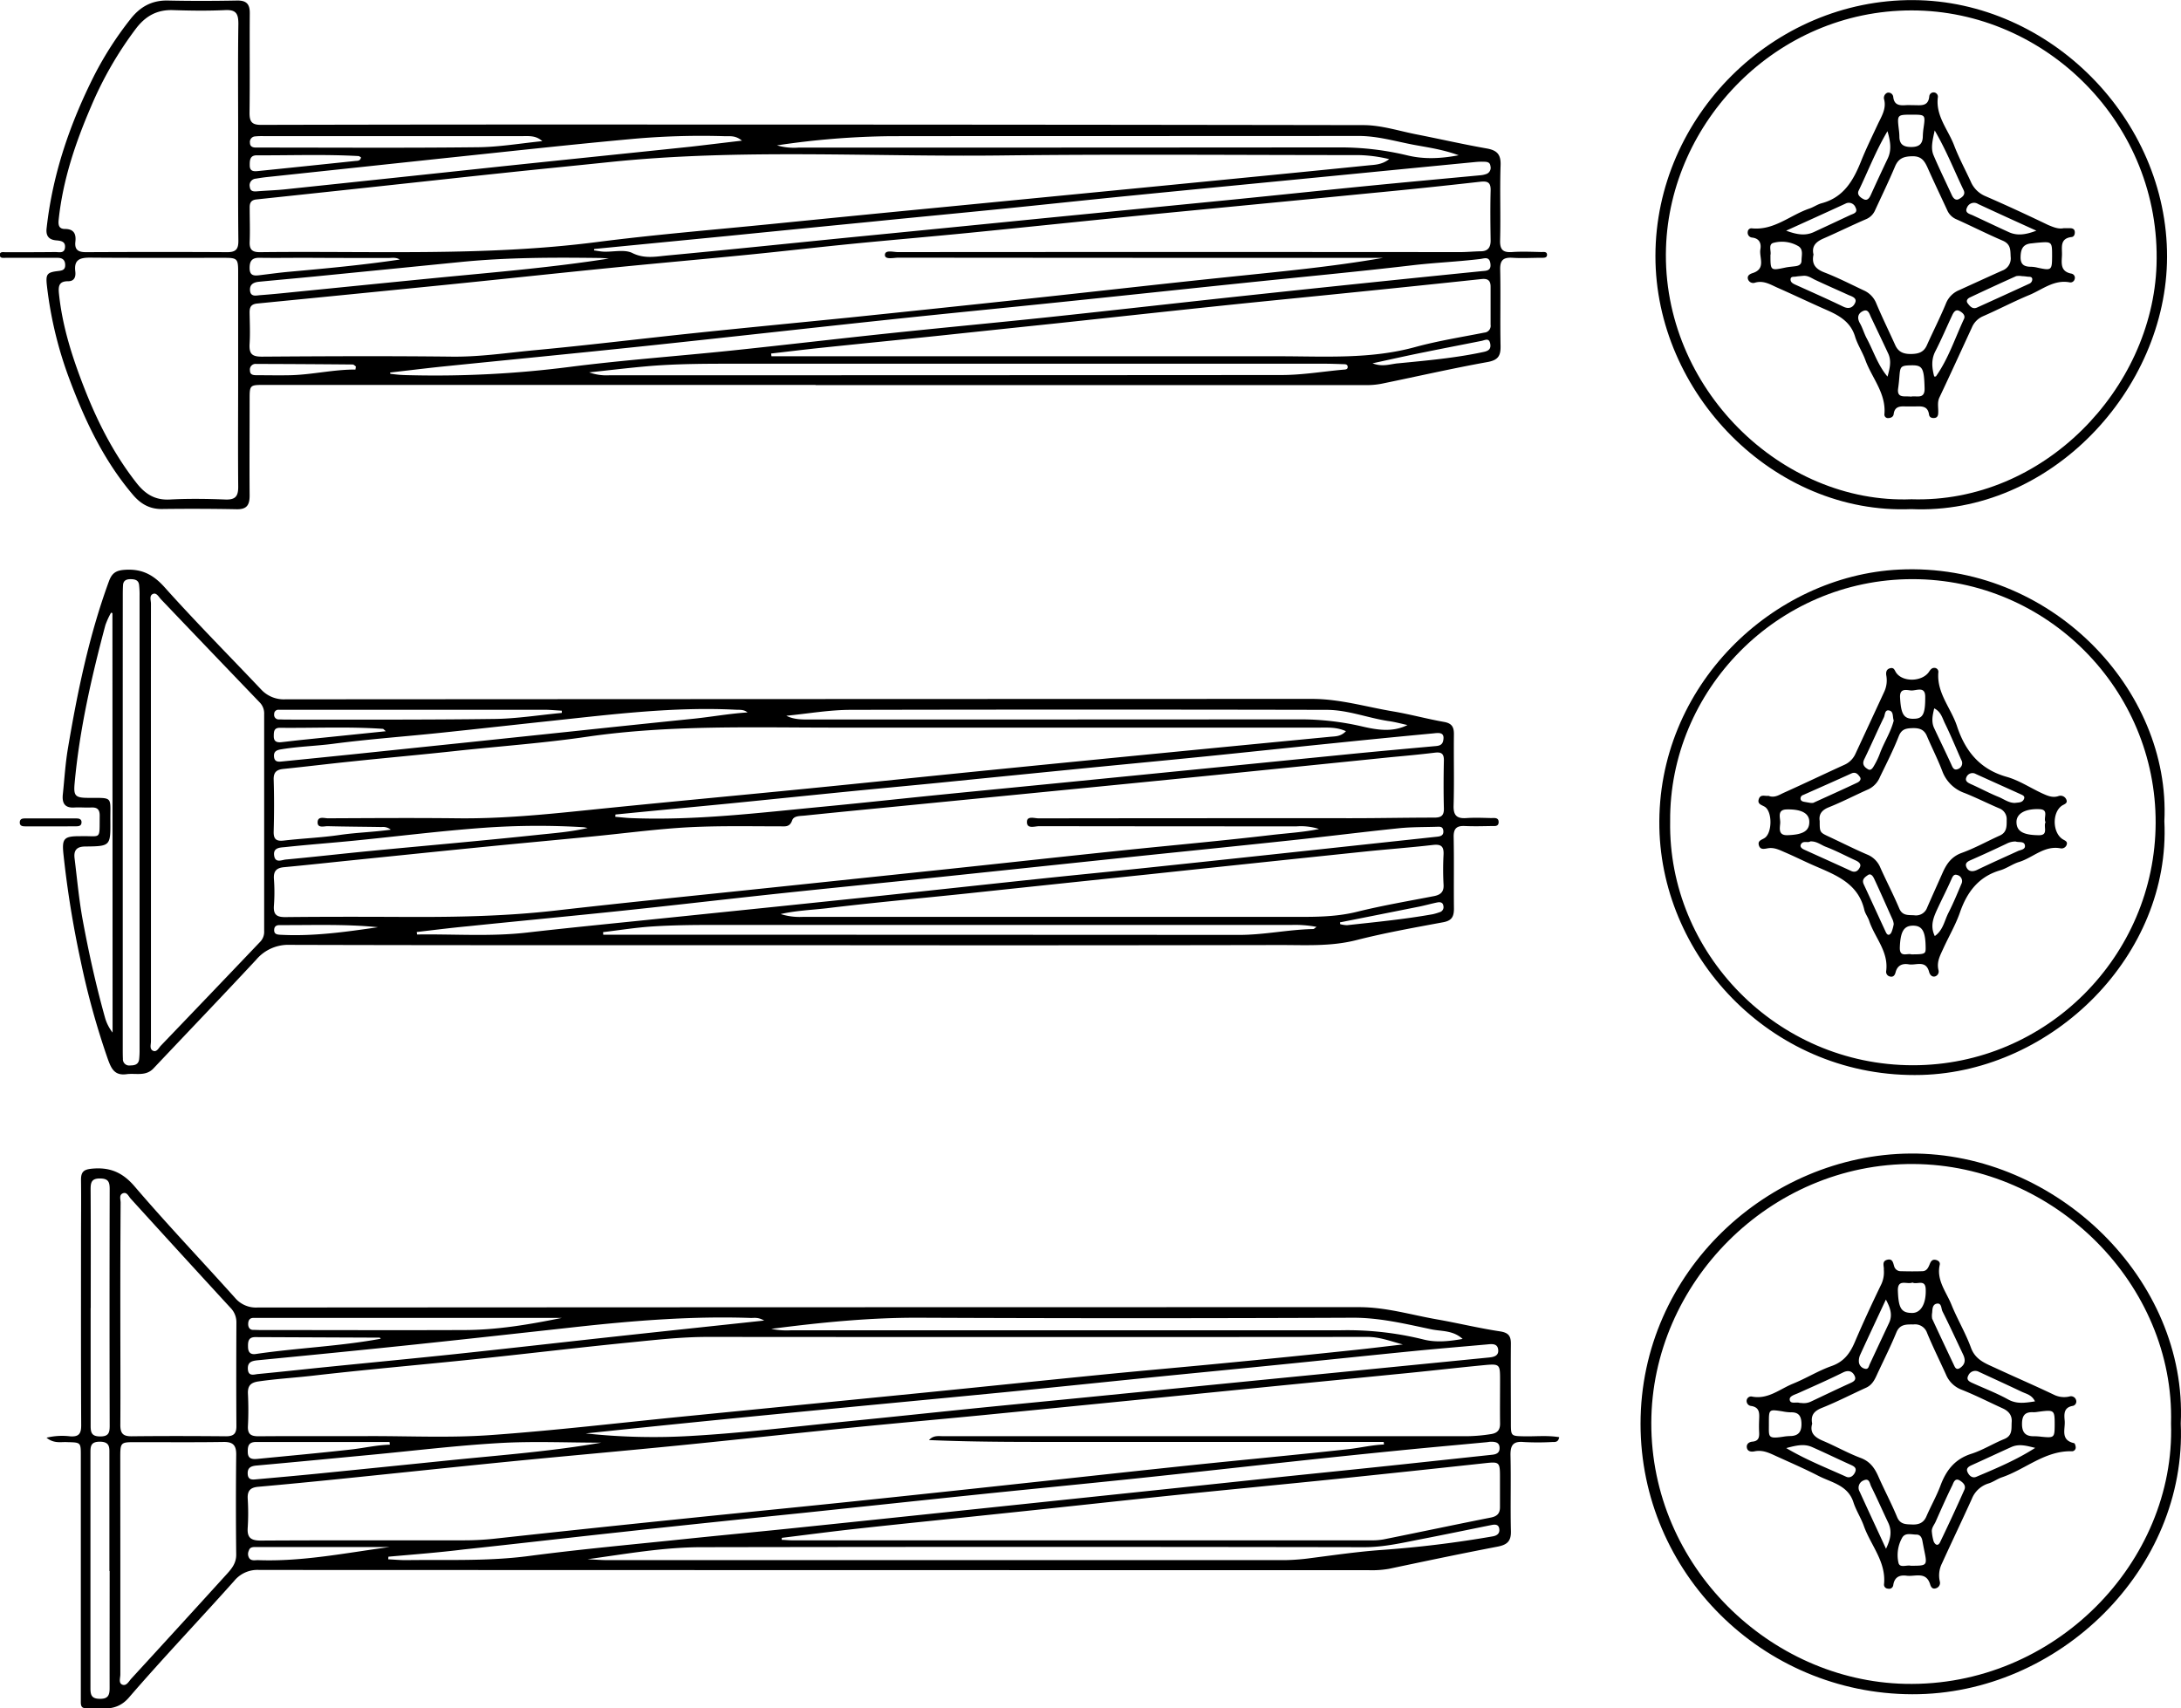
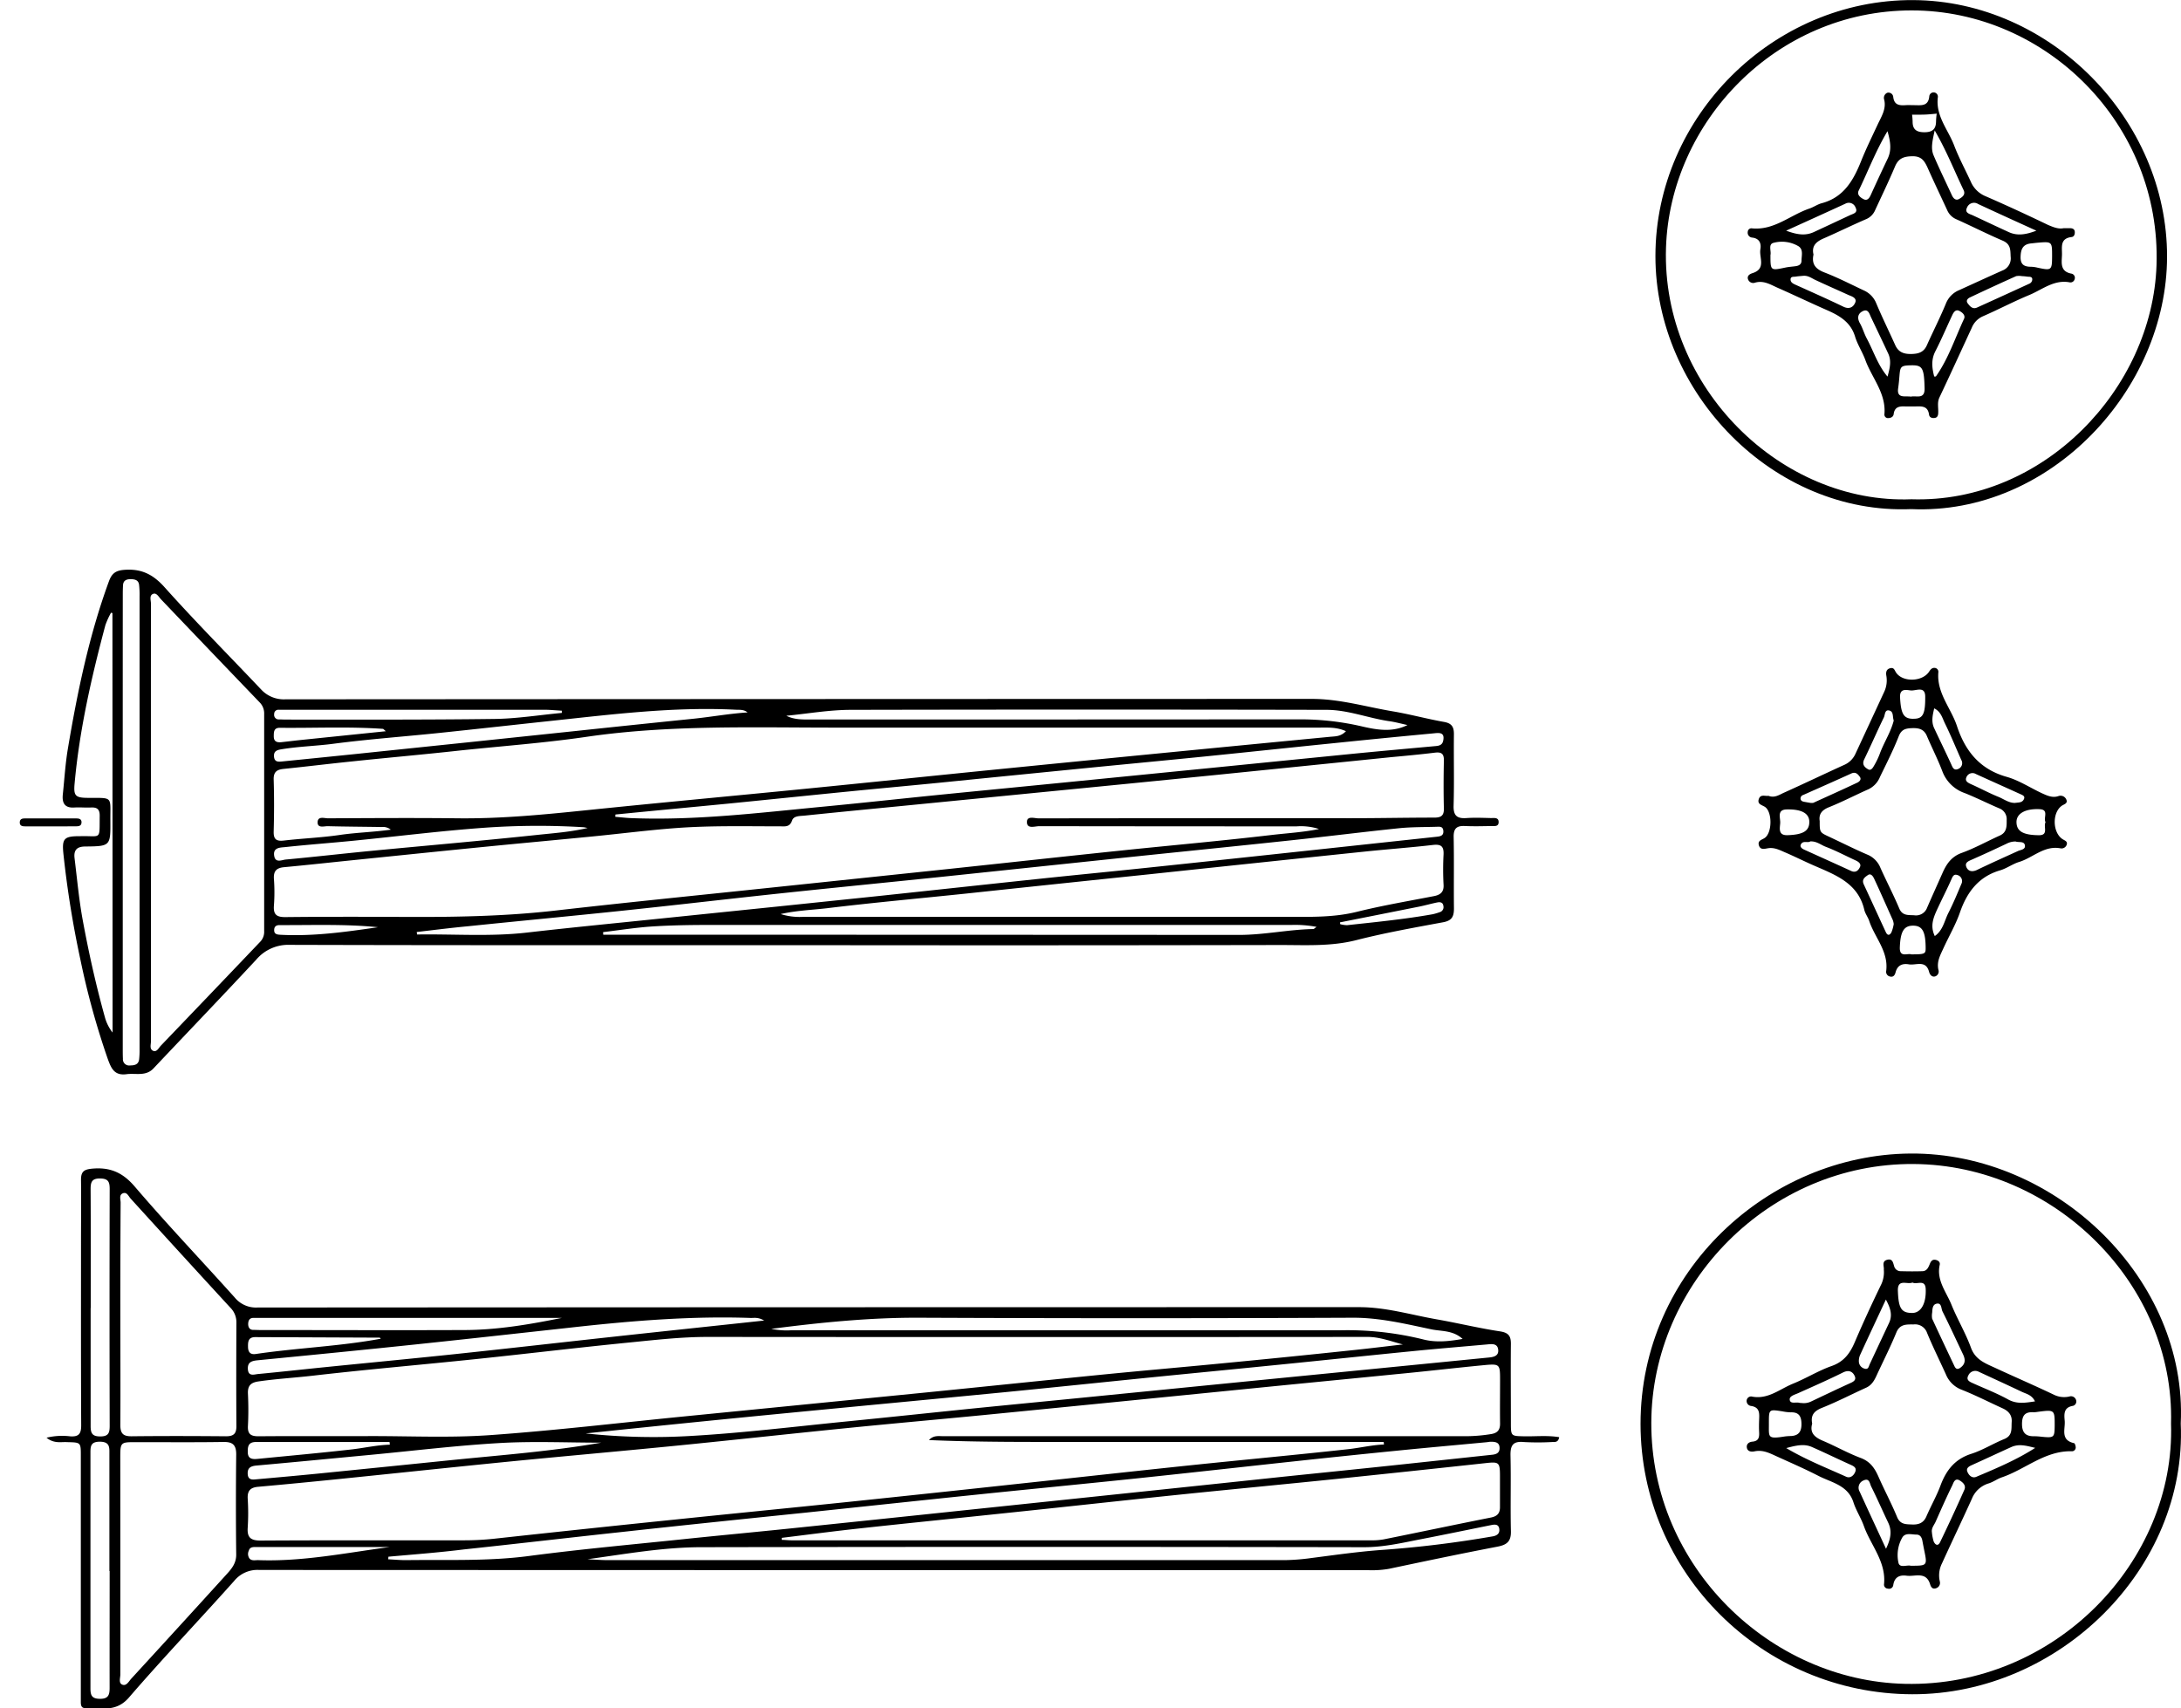
<svg xmlns="http://www.w3.org/2000/svg" id="Ebene_3" data-name="Ebene 3" viewBox="0 0 697.57 546.46">
  <g id="Euib2l.tif">
    <path d="M72.19,469.55a21.24,21.24,0,0,1,7.57-.44c2.84.2,3.53-.91,3.52-3.6-.1-19.65-.06-39.3-.06-58.94,0-6.52.09-13,0-19.54,0-2.58.94-3.28,3.45-3.53,5.69-.55,9.8,1.11,13.7,5.67,10.39,12.15,21.43,23.73,32.1,35.63a8.72,8.72,0,0,0,7.19,3.1q176.21-.11,352.41-.11c8.53,0,16.55,2.46,24.78,3.9,6.73,1.18,13.39,2.81,20.14,3.83,2.72.41,3.58,1.4,3.56,4-.08,8.39,0,16.78,0,25.17,0,4.38,0,4.32,4.27,4.41,3.69.07,7.42-.35,11.18.28-.29,1.75-1.42,1.53-2.33,1.55a80.93,80.93,0,0,1-9,0c-3.52-.34-4.31,1.15-4.24,4.36.19,8-.07,16.11.13,24.17.08,3.28-1.29,4.36-4.31,4.94-11.6,2.22-23.15,4.65-34.71,7.09a31.81,31.81,0,0,1-6.6.43q-177.36,0-354.73-.07a9.57,9.57,0,0,0-8,3.51c-11.16,12.5-22.74,24.64-33.68,37.32-4.22,4.88-9.13,3.21-14,3.35-1.53,0-1.36-1.48-1.37-2.55,0-3.42,0-6.84,0-10.27q0-33.94,0-67.89c0-4.32,0-4.25-4.43-4.36C76.8,470.84,74.64,471.52,72.19,469.55Zm282.25.75c1.45-1.61,3.14-1.23,4.74-1.23q83.26,0,166.55,0a51.29,51.29,0,0,0,8.58-.7c2-.34,2.81-1.38,2.78-3.38-.06-4.64,0-9.27,0-13.91,0-5.08-.07-5.22-5.25-4.73-9.34.9-18.67,2-28,2.88-13.3,1.33-26.6,2.61-39.89,3.93l-45.83,4.57q-23.24,2.31-46.47,4.6c-14.41,1.4-28.82,2.67-43.22,4.12-18.13,1.81-36.24,3.81-54.37,5.61-17.8,1.77-35.63,3.33-53.43,5.08-18.25,1.81-36.47,3.75-54.71,5.61-8.68.88-17.36,1.73-26.05,2.5-2.49.22-3.47,1.28-3.33,3.8a73.52,73.52,0,0,1,0,9.27c-.23,3.2,1,4.14,4.16,4.13,21.68-.13,43.36-.05,65-.08a90.41,90.41,0,0,0,9.58-.5q29.15-3.19,58.31-6.18c18.24-1.89,36.48-3.68,54.72-5.57q28.17-2.94,56.33-6c18-1.93,36-3.93,54-5.81,16.59-1.73,33.2-3.26,49.78-5.08,3.83-.42,7.63-1.35,11.54-1.51l-.09-.82H451.24q-24.21,0-48.44,0C386.68,470.89,370.56,471,354.44,470.3ZM506,439.72c-3.83-1-7.41-2.42-11.35-2.41q-105.53.09-211,0c-8.32,0-16.56.94-24.8,1.76-16.48,1.63-32.93,3.62-49.41,5.34-17.35,1.81-34.75,3.3-52.08,5.3-5.82.67-11.67,1-17.47,1.85-2.48.38-3.39,1.45-3.28,3.92.16,3.41.18,6.85,0,10.26-.15,2.67.92,3.37,3.47,3.35,12.06-.11,24.11,0,36.17-.06,12.61,0,25.26.58,37.81-.31,20.59-1.46,41.12-3.9,61.67-5.94q38.42-3.8,76.83-7.61c19.24-1.92,38.46-3.93,57.7-5.84,12.64-1.25,25.3-2.34,37.95-3.57q20.92-2,41.85-4.22C495.31,441,500.63,440.33,506,439.72ZM307.35,501.58v.64c1,0,2.07.15,3.11.15H495.53a21.8,21.8,0,0,0,4.28-.29c11.46-2.3,22.9-4.73,34.37-7,2-.4,2.88-1.35,2.88-3.29,0-3.31,0-6.62,0-9.93,0-4.51-.29-4.66-4.73-4.17q-23.54,2.56-47.1,5c-16.91,1.74-33.84,3.34-50.75,5.08-18.66,1.93-37.32,4-56,5.94-15.36,1.63-30.74,3.16-46.1,4.84C324.05,499.45,315.71,500.56,307.35,501.58ZM95.8,510.21c0,11.69,0,23.37,0,35.06,0,1.13-.64,2.79.66,3.28s2.05-1.06,2.83-1.92Q114.71,529.83,130,513c1.54-1.71,2.89-3.44,2.86-6.08q-.18-16,0-32.08c0-3.05-1.2-4-4.17-3.93-9.5.15-19,.05-28.5.06-4.2,0-4.4.21-4.41,4.56Q95.79,492.85,95.8,510.21Zm0-80.47c0,11.91.07,23.83,0,35.75,0,2.75.92,3.63,3.64,3.6,10.06-.11,20.12-.09,30.18,0,2.43,0,3.32-.85,3.3-3.27-.07-11-.05-22.07,0-33.1a6.56,6.56,0,0,0-1.91-4.74q-16-17.39-31.89-34.89c-.71-.78-1.22-2.23-2.51-1.72s-.72,1.93-.72,3Q95.78,412,95.8,429.74Zm85.74,77.87-.06.83c2,.1,3.92.29,5.89.27,13-.18,26,.4,39.07-1.32,16.52-2.18,33.14-3.68,49.72-5.41,10.88-1.14,21.76-2.15,32.64-3.27q29-3,58-6.06l58-6.09Q446.37,484.3,468,482c12.85-1.33,25.7-2.62,38.55-4,9.34-1,18.67-2,28-3,1.36-.14,2.42-.6,2.38-2.16,0-1.83-1.37-2-2.8-2-.45,0-.88.11-1.32.15-9.35.88-18.7,1.71-28,2.64q-16.49,1.64-33,3.42c-17,1.83-34,3.74-51.07,5.53-16.7,1.75-33.41,3.35-50.11,5.08-18.57,1.92-37.13,3.91-55.69,5.86-19.44,2-38.88,4-58.32,6.14-17,1.83-34,3.82-51,5.63C197.57,506.29,189.55,506.89,181.54,507.61Zm63.11-39.43A202.66,202.66,0,0,0,278,469c16.75-.95,33.44-3,50.15-4.66,13.95-1.38,27.9-2.88,41.85-4.29,13.52-1.35,27-2.64,40.56-4l46.49-4.61,46.16-4.55q15.18-1.5,30.34-3c1.54-.15,3.1-.52,2.95-2.38-.17-2.19-2-1.95-3.55-1.8-7.8.7-15.61,1.34-23.41,2.11-14.28,1.41-28.56,2.92-42.84,4.35-13.3,1.34-26.6,2.62-39.9,3.95-16.15,1.62-32.29,3.32-48.45,4.9-23.3,2.27-46.62,4.45-69.92,6.71q-22.59,2.19-45.16,4.51C257.08,466.87,250.87,467.53,244.65,468.18Zm.56,40.24c2.18.1,4.35.29,6.53.29q108.18,0,216.36,0a68.72,68.72,0,0,0,8.59-.67c7.33-.94,14.66-2,22-2.55a352.78,352.78,0,0,0,36.08-4.39c1.39-.25,2.3-.95,2.06-2.45s-1.46-1.38-2.59-1.15c-7.46,1.5-14.92,3.06-22.39,4.5-6,1.17-12,2.58-18.26,2.57q-105.86-.19-211.71,0C269.63,504.55,257.51,506.73,245.21,508.42ZM304,434.73a23.87,23.87,0,0,0,6.42.45q87.9,0,175.79,0a101.07,101.07,0,0,1,26.23,2.91c4,1.06,8.19.66,12.67-.14-3.11-2.83-6.77-2.39-10-3.07-8.28-1.74-16.48-3.74-25.12-3.71q-69.31.3-138.64,0C335.53,431.1,319.86,432.68,304,434.73Zm-2.29-2.66c-2-1.16-3.19-.79-4.34-.83-18.72-.64-37.32.86-55.9,2.9-17,1.87-34,3.76-51,5.55s-33.84,3.44-50.76,5.09c-1.89.19-3.26.59-3.12,2.85.16,2.41,2,1.67,3.23,1.55,7.37-.7,14.72-1.52,22.08-2.26,13.74-1.39,27.48-2.69,41.21-4.14,17-1.8,34-3.75,51-5.6C269.71,435.48,285.29,433.84,301.74,432.07Zm-215.41-4c0,12.57,0,25.14,0,37.71,0,2.29.45,3.36,3.09,3.36s3-1.16,3-3.41q-.09-37.87,0-75.75c0-2.32-.49-3.33-3.1-3.35s-3,1.16-3,3.4C86.37,402.71,86.33,415.39,86.33,428.07Zm6,84.12V474.76c0-2,.21-3.88-2.94-3.93s-3.12,1.56-3.12,3.75q0,37.59,0,75.17c0,2.35.54,3.32,3.13,3.32s3-1.27,3-3.46C92.35,537.14,92.38,524.66,92.38,512.19Zm157.24-41.06c-10.79,0-21.61-.5-32.36.12-13.77.79-27.49,2.47-41.23,3.77-12.21,1.15-24.41,2.34-36.61,3.43-1.87.17-2.94.76-2.8,2.76s1.63,1.75,2.94,1.63c6.38-.57,12.76-1.14,19.13-1.77q21.59-2.16,43.18-4.37C217.78,475.1,233.73,473.9,249.62,471.13ZM237,431.23h-96.8c-.66,0-1.33,0-2,0-1.12.08-1.47.88-1.51,1.83s.32,2,1.61,2c.78,0,1.55.05,2.32.05,21.67,0,43.34.09,65,0C216.22,435.11,226.64,433.33,237,431.23Zm-55,40.55-.1-.86c-14.23,0-28.47,0-42.7,0-2.4,0-2.68,1.35-2.64,3.19,0,2.23,1.42,2.38,3.16,2.21,10.1-1,20.2-1.9,30.28-3.05C174,472.79,178,471.88,182,471.78ZM182,504.51h-43c-.92,0-1.81.09-2.11,1.17a2.46,2.46,0,0,0,.21,2.5c.76.85,1.86.5,2.82.53C154,509.24,167.93,506.39,182,504.51Zm-2.89-66.62c-.13-.11-.27-.35-.41-.35l-39.76-.17c-2.28,0-2.34,1.57-2.3,3.2s.75,2.46,2.5,2.2C152.39,440.81,165.85,440.34,179.07,437.89Z" transform="translate(-57.31 -9.67)" />
    <path d="M754.8,465c2.05,46.42-38.94,86.74-85.89,86.61-47.8-.12-86.88-38.82-86.89-86.48,0-48.85,41-86.09,86.25-86.48C715.06,378.28,757,419,754.8,465Zm-3.11,0c1.22-44.44-37.24-82.73-82.36-83-46.05-.29-83.75,38.18-83.87,82.79-.11,46,38.06,82.51,81.13,83.49C714.57,549.38,753.14,509.11,751.69,465Z" transform="translate(-57.31 -9.67)" />
    <path d="M659.83,415.8c.14-1.06-.79-2.71,1.13-3.18,1.75-.43,1.84,1.09,2.22,2.22a2.12,2.12,0,0,0,2.05,1.44c2.32.06,4.64.09,7,0,1.45-.07,1.9-1.32,2.37-2.46.32-.76.8-1.35,1.75-1.17s1.55.75,1.36,1.6c-1.1,4.93,2.08,8.63,3.74,12.72,1.89,4.68,4.53,9.07,6.26,13.81,1.42,3.88,4.64,5,7.77,6.45,6.29,2.92,12.67,5.66,18.92,8.65a7.39,7.39,0,0,0,4.81.48,1.69,1.69,0,0,1,2.11,1.14,1.44,1.44,0,0,1-1,1.86c-3,.48-2.83,2.66-2.64,4.75.24,2.66-1.49,6.19,3,7.18.28.07.54.94.53,1.44a1.22,1.22,0,0,1-1.37,1.15c-8.53-.16-14.76,5.8-22.27,8.35-1.45.49-2.73,1.48-4.19,1.93a8.37,8.37,0,0,0-5.39,4.93c-3.13,6.91-6.41,13.75-9.55,20.64a8.57,8.57,0,0,0-.7,5.8,1.78,1.78,0,0,1-1.15,2.15c-1.17.45-1.68-.35-1.94-1.21-1.29-4.27-4.82-2.42-7.52-2.78-2.27-.3-3.89.43-4.28,3a1.34,1.34,0,0,1-1.73,1.13,1.26,1.26,0,0,1-1.23-1.31c.77-7.25-4.24-12.52-6.45-18.74-.92-2.58-2.48-4.94-3.32-7.54-1.76-5.51-7-6.32-11.17-8.46-4.4-2.26-8.95-4.24-13.46-6.29-2.2-1-4.36-2.13-7-1.57-.91.19-2.19.14-2.45-1.1s.68-1.9,1.73-2c2-.17,2.27-1.34,2.18-3-.07-1.32-.05-2.65,0-4,.08-2,.26-4-2.59-4.42a1.6,1.6,0,0,1-1.37-1.95,1.45,1.45,0,0,1,1.51-1.08c5.2,1.1,9-2.36,13.27-4.09s8.07-4.13,12.3-5.63c4-1.39,5.94-4.08,7.47-7.66,2.59-6.07,5.37-12.06,8.23-18A9.18,9.18,0,0,0,659.83,415.8Zm-22.91,49.26c-.88,3,.88,4.41,3.53,5.52,4,1.69,7.9,3.92,12,5.45,3,1.13,4.47,3.25,5.67,6,1.91,4.32,4.14,8.5,5.94,12.86,1,2.46,2.85,2.34,4.86,2.42s3.61-.47,4.51-2.55c1.43-3.33,3.25-6.51,4.52-9.9,1.82-4.89,4.59-8.47,9.83-10.15,3.64-1.16,7-3.28,10.53-4.72,2.79-1.12,2.27-3.33,2.42-5.49s-1-3.46-2.84-4.32c-4.4-2-8.72-4.22-13.22-6a8.78,8.78,0,0,1-5-4.93c-2-4.4-4.16-8.75-6-13.21a4.06,4.06,0,0,0-4.37-2.72c-2.22,0-4.34-.16-5.46,2.57-1.71,4.17-3.72,8.21-5.64,12.29-1,2.06-1.68,4.31-4.05,5.38-4.61,2.09-9.12,4.43-13.81,6.32C637.82,460.85,636.33,462.07,636.92,465.06Zm23.57-39.7c-2.86,6.13-5.57,11.88-8.21,17.65a4.74,4.74,0,0,0-.43,2.25,2.42,2.42,0,0,0,1.77,2.18c1.3.43,1.37-.71,1.73-1.46q3.07-6.57,6.15-13.13C662.71,430.28,661.9,428,660.49,425.36Zm47.69,32.57c-1-2.09-2.77-2.39-4.22-3.07-4.56-2.17-9.15-4.26-13.73-6.39a2.42,2.42,0,0,0-3.37,1.16c-.84,1.55.51,2.06,1.64,2.57,3.71,1.67,7.52,3.14,11.06,5.1C702.36,458.85,705,458.41,708.18,457.93Zm-79.56,14.94c6.52,3.84,12.92,6.33,19.16,9.16,1.29.58,2.39-.33,2.89-1.51.58-1.38-.47-1.87-1.56-2.36-4.09-1.84-8.13-3.81-12.23-5.62C634.36,471.42,631.83,472,628.62,472.87Zm46.67-43.29a5.51,5.51,0,0,0,0,1.9c2.35,5.09,4.75,10.16,7.15,15.23.53,1.1,1.23,1,2.1.28,1.51-1.23,1.33-2.63.6-4.16-2.17-4.57-4.28-9.17-6.55-13.69-.46-.92-.22-2.9-2-2.43C675.32,427.06,675.38,428.63,675.29,429.58Zm-14.76,75.49c1.48-3.08,2-5.62.7-8.35-1.84-3.86-3.55-7.78-5.46-11.61-.44-.88-.53-2.77-2.4-1.9a2.49,2.49,0,0,0-1.26,3.61C654.82,492.77,657.58,498.69,660.53,505.07Zm14.68-5.28a14.58,14.58,0,0,0,.55,2.9c.44,1.08,1.38,1.72,2.08.25q4-8.29,7.74-16.71c.63-1.39-.42-2.36-1.46-3-1.54-.93-2,.7-2.35,1.49-1.89,3.84-3.62,7.75-5.35,11.66C675.94,497.48,675,498.44,675.21,499.79Zm-41.74-41.35a5.39,5.39,0,0,0,3.2-.52c4-1.89,7.92-3.78,11.92-5.6,1.14-.53,2.59-1,1.94-2.47s-1.91-2.09-3.79-1.15c-4.7,2.34-9.53,4.45-14.33,6.61-1.11.5-2.82.91-2.68,2.08.19,1.5,2,.67,3.08,1A3.6,3.6,0,0,0,633.47,458.44Zm74.78,14.36c-2.58-.61-5.08-1.42-7.65-.26-4.19,1.89-8.35,3.85-12.55,5.74-1,.44-1.95,1-1.5,2.14s1.49,2.21,2.85,1.64C695.82,479.35,702.25,476.65,708.25,472.8Zm1.93-3.57c4.13.41,4.26.3,4.3-3.57,0-5.09,0-5.09-5.45-4.38a7.37,7.37,0,0,1-1.32.12c-2.63-.15-3.66.93-3.68,3.68s1.08,4.05,3.84,4A20,20,0,0,1,710.18,469.23Zm-87.11-4.55c.06,4.66-.72,5.39,5.08,4.47a18.63,18.63,0,0,1,2-.14c2.49-.13,3.37-1.49,3.34-3.91s-.84-3.76-3.45-3.67a14.74,14.74,0,0,1-2.63-.31C623.08,460.45,623.08,460.44,623.07,464.68Zm45.36,45.82c5.35,0,5.35,0,4.29-5.11-.2-1-.38-1.94-.56-2.91s-.67-1.94-1.87-1.94c-1.6,0-3.61-.73-4.59,1a11.33,11.33,0,0,0-1.19,8C664.91,511.34,667.2,510.17,668.43,510.5Zm.57-90.59c-1.71.75-4.83-1.4-4.67,2.73.21,5.52,1.09,7,4.59,7,2.78,0,4.5-3,4.31-7.64C673.09,418.69,670.39,420.7,669,419.91Z" transform="translate(-57.31 -9.67)" />
  </g>
  <g id="ae3sG3.tif">
    <path d="M314.34,312c-54.77,0-109.54.06-164.31-.1a13.4,13.4,0,0,0-10.76,4.73c-10.87,11.68-21.91,23.19-32.87,34.79-2.49,2.64-5.69,1.45-8.62,1.85-3.87.52-4.89-1.82-6-4.88A252,252,0,0,1,83,316.5a321.73,321.73,0,0,1-5.37-33.36c-.56-5.15,0-6,5.11-6H83c6.84-.19,6.1,1.52,6.2-6.59,0-2.05-.88-2.68-2.76-2.59s-3.5-.1-5.23,0c-3.13.25-4.1-1.34-3.81-4.14.51-4.86.8-9.75,1.6-14.56,3.06-18.19,6.77-36.23,13.14-53.63.91-2.48,2.09-3.46,4.87-3.68,5.48-.43,9.22,1.4,12.94,5.56,10,11.17,20.55,21.79,30.85,32.67a9.87,9.87,0,0,0,7.8,3.18q164.15-.1,328.3-.13c9,0,17.38,2.56,26,4,5.46.92,10.82,2.4,16.27,3.36,2.48.44,3.18,1.61,3.16,3.94-.09,7.61.12,15.22-.1,22.81-.1,3.27,1.13,4.23,4.17,4,2.6-.18,5.22-.06,7.83,0,1,0,2.47-.28,2.4,1.39-.06,1.42-1.38,1.14-2.29,1.16-2.83.05-5.67.13-8.49,0-2.63-.13-3.66.78-3.6,3.55.15,7.6,0,15.21.09,22.81,0,2.57-.64,3.89-3.41,4.41-9.29,1.73-18.61,3.38-27.75,5.71-8.2,2.1-16.43,1.57-24.67,1.58Q390.46,312.1,314.34,312Zm164.77-37.18A19,19,0,0,0,472,274q-41.16,0-82.31-.06c-1.4,0-4,1-3.93-1.38,0-2,2.45-1.12,3.78-1.12q50-.07,100-.05c8.82,0,17.64-.19,26.46-.19,2.14,0,3.18-.54,3.12-2.92-.13-5.1-.11-10.21,0-15.32.05-2.23-.81-2.8-2.92-2.53-4.64.57-9.29,1-13.94,1.43q-28.23,2.88-56.47,5.74-27.57,2.76-55.16,5.46l-45.13,4.44c-10.28,1-20.56,2-30.84,3.06-1.45.16-3.48,0-4,1.56-.79,2.24-2.36,1.86-3.93,1.87-11,0-22-.27-33,.54-9,.67-17.95,1.82-26.93,2.7-11.69,1.15-23.38,2.21-35.07,3.37-13.73,1.36-27.46,2.78-41.19,4.18-7.47.76-14.93,1.59-22.4,2.28-2.44.23-3.39,1.28-3.22,3.78a56.88,56.88,0,0,1,0,8.46c-.22,2.87.8,3.75,3.68,3.72,13.06-.14,26.13-.11,39.19-.05,15.79.06,31.54-.25,47.26-2.05,23.11-2.64,46.27-4.94,69.41-7.38q28.55-3,57.09-6c18-1.91,36.1-3.91,54.16-5.79,16.11-1.68,32.25-3.1,48.34-5C469,276.17,474.12,275.89,479.11,274.86Zm8.66-31.28c-3-1.33-5.76-1.13-8.45-1.13q-77.56,0-155.14,0c-26.32,0-52.66-.89-78.87,2.89-13.55,2-27.22,3-40.85,4.43C193,251,181.52,252,170.06,253.21c-7.36.75-14.7,1.66-22.05,2.41-2.2.23-3.25,1-3.17,3.45.17,5.53.15,11.08,0,16.61-.07,2.59,1,3.12,3.33,2.85,5.94-.69,11.94-.92,17.85-1.79,5.27-.77,10.62-.9,16.28-1.68a3.93,3.93,0,0,0-2.92-.85c-5.77-.1-11.53-.12-17.3-.27-1.15,0-3.16.68-3.19-1.17,0-2.15,2.11-1.35,3.33-1.35,13.83-.06,27.66-.16,41.48,0s27.58-1.18,41.32-2.6c23.58-2.43,47.19-4.59,70.78-6.93,18.6-1.84,37.2-3.79,55.8-5.66q27.58-2.76,55.17-5.46,27.92-2.73,55.83-5.41C484.28,245.18,486.08,245.35,487.77,243.58ZM105.59,272.42q0,35.18,0,70.36c0,1-.52,2.46.67,3s1.81-.92,2.5-1.64q15.89-16.56,31.72-33.17a4.58,4.58,0,0,0,1.32-3.49q0-34.69,0-69.38a5,5,0,0,0-1.46-3.78q-15.78-16.43-31.5-32.91c-.72-.75-1.41-2.15-2.47-1.81-1.43.46-.78,2.07-.78,3.16Q105.56,237.57,105.59,272.42ZM307,302.05a20.11,20.11,0,0,0,7.25.89H468.71c7.6,0,15.18.25,22.71-1.64,8.1-2,16.38-3.41,24.59-5,2.13-.43,3.18-1.42,3-3.76a90.27,90.27,0,0,1,0-9.45c.13-2.55-.63-3.46-3.35-3.15-7.34.85-14.72,1.38-22.08,2.15q-34.55,3.6-69.09,7.28-28.87,3-57.74,6.08c-15,1.57-30.09,2.93-45.08,4.75C316.81,300.75,311.84,300.94,307,302.05ZM190.6,307.79l.1.8c11.72-.19,23.44.73,35.17-.62,14.48-1.66,29-3.06,43.47-4.56L306,299.64q16.06-1.67,32.11-3.34c17.51-1.86,35-3.77,52.53-5.62,11.25-1.19,22.5-2.27,33.75-3.46q26.1-2.75,52.21-5.57l40.21-4.33c1.12-.12,2.25-.3,2.14-1.84s-1.19-1.38-2.17-1.35c-4,.12-8.07.06-12.06.47-11.46,1.19-22.89,2.63-34.35,3.85-18.16,1.94-36.33,3.76-54.49,5.66q-28.55,3-57.09,6c-17.08,1.77-34.18,3.45-51.26,5.26s-33.92,3.8-50.89,5.58c-16.54,1.74-33.1,3.29-49.64,5C201.52,306.46,196.06,307.16,190.6,307.79Zm63.55-37.58-.05.73c1.69.14,3.38.35,5.08.42,20.62.82,41.05-1.72,61.5-3.67,13.1-1.25,26.17-2.7,39.26-4s26.17-2.57,39.26-3.87l45.43-4.51c15-1.5,30.06-3,45.1-4.5,8.65-.85,17.32-1.63,26-2.42,1.31-.13,2.77-.06,3.15-1.71.68-3-1.51-2.58-3.19-2.42q-15.73,1.48-31.48,3.1c-13.73,1.39-27.46,2.86-41.19,4.25-13.31,1.34-26.62,2.59-39.92,3.91q-23,2.28-46.08,4.6c-9.41.93-18.82,1.79-28.23,2.72-12.77,1.27-25.53,2.59-38.3,3.86C278.37,267.88,266.26,269,254.15,270.21ZM93.27,205.78l-.44-.13a25.45,25.45,0,0,0-1.82,4c-4.44,16.66-8.28,33.43-9.84,50.65-.35,3.87.2,4.55,4.14,4.58,8.35.06,7.24-.67,7.3,7.36s0,8.12-8,8.2c-2.82,0-3.76,1.26-3.45,3.78.81,6.56,1.4,13.16,2.59,19.66,1.94,10.54,4.27,21,7.16,31.35a13.83,13.83,0,0,0,2.41,4.72Zm3.3,66.94v72.36c0,1.09,0,2.17.05,3.26a2,2,0,0,0,2.31,2.13c1.44,0,2.66-.28,2.88-1.94a25.25,25.25,0,0,0,.14-3.25q0-72.52,0-145a26.59,26.59,0,0,0-.16-3.57c-.2-1.51-1.33-1.76-2.65-1.78s-2.38.36-2.48,1.9c-.07,1.08-.08,2.17-.08,3.26Q96.56,236.39,96.57,272.72Zm410.9-31.13c-2-.43-4-1-6-1.26-6.65-1-13.08-3.59-19.83-3.6q-76.1-.16-152.2,0c-6.88,0-13.76,1.23-20.64,1.89,2.53,1.26,5.1,1.2,7.67,1.2q78.39,0,156.78-.05a86.87,86.87,0,0,1,19.68,2.26C497.69,243.13,502.65,244,507.47,241.59ZM478.4,306.15a37,37,0,0,0-8-.62q-92.73,0-185.46,0c-6.3,0-12.62.08-18.91.48-5.3.34-10.56,1.19-15.83,1.82l.05.83h7.13q98.12,0,196.23.06c8,0,15.78-1.72,23.72-1.88C477.57,306.85,477.81,306.55,478.4,306.15Zm-182-68.59c-1.18-1-2.5-.81-3.76-.87-19.76-1-39.32,1.46-58.89,3.55-12,1.28-24,2.63-36,3.88-11.36,1.18-22.75,2-34.07,3.49-5.4.69-10.85.83-16.22,1.71-1.36.22-2.64.49-2.52,2.3.14,2,1.6,1.71,2.89,1.59q11.19-1.12,22.39-2.27l37-3.85,34.07-3.58q18.81-2,37.61-3.92C284.73,239,290.5,237.93,296.39,237.56Zm-51.13,36.95c-.51-.08-1-.22-1.53-.25a242,242,0,0,0-31.64.19c-13.86,1-27.68,2.75-41.51,4.12-7.36.73-14.73,1.27-22.08,2.06-1.54.16-3.92.08-3.51,2.76.37,2.44,2.44,1.34,3.7,1.22,9-.83,17.94-1.86,26.91-2.73,17.85-1.72,35.72-3.25,53.55-5.15C234.52,276.16,239.93,275.78,245.26,274.51ZM237,237.71V237c-1.88-.1-3.75-.3-5.63-.3q-41.33,0-82.65,0c-.76,0-1.53,0-2.29,0A1.33,1.33,0,0,0,145,238.1a1.45,1.45,0,0,0,1.53,1.69c.76,0,1.52.05,2.28.05,22.22,0,44.43.09,66.64-.2C222.62,239.55,229.8,238.38,237,237.71Zm-56.29,5.86c-.62-.52-.77-.75-.93-.76-11-.77-22-.22-33-.34-1.91,0-1.9,1.34-1.91,2.72,0,1.66.95,2,2.33,1.89,2.27-.24,4.53-.53,6.8-.76Zm305.17,61.14.08.57a9,9,0,0,0,2.2.33c9.16-1,18.34-1.89,27.42-3.51a18.36,18.36,0,0,0,2.19-.65,1.66,1.66,0,0,0,1.19-2c-.15-1.21-1.07-1.29-2-1.11-1.91.39-3.79.93-5.7,1.32Q498.6,302.19,485.87,304.71Zm-307.68,1.55c-10.47-1.06-21-.63-31.47-.68-1,0-1.68.39-1.73,1.49-.07,1.37.85,1.54,1.91,1.6C157.42,309.24,167.78,307.78,178.19,306.26Z" transform="translate(-57.31 -9.67)" />
-     <path d="M749.56,272.34c2.09,42.87-35.66,80-77.64,81.17-47,1.27-83-36.78-83.88-79.06-.9-45.47,36.43-80.65,76.7-82.59C713.26,189.51,751.65,230.38,749.56,272.34Zm-158.07.07c-.68,41.81,33.87,78,77.68,78,42.71,0,77.44-34.93,77.6-77.49s-34.52-78-77.8-78S591.15,230.6,591.49,272.41Z" transform="translate(-57.31 -9.67)" />
    <path d="M73.3,274c-2.61,0-5.22,0-7.83,0-.89,0-1.88-.07-1.84-1.3s1-1.25,1.91-1.25q8,0,16,0c.89,0,1.89.08,1.85,1.29s-1,1.24-1.92,1.25C78.74,274,76,274,73.3,274Z" transform="translate(-57.31 -9.67)" />
    <path d="M622.91,264.22c2,.79,3.49-.33,5-1,6.43-2.89,12.78-5.94,19.2-8.86a7,7,0,0,0,3.63-3.54c3.1-6.67,6.21-13.35,9.28-20a8.64,8.64,0,0,0,.6-5.1c-.15-1,0-2,1.25-2.31s1.39.66,1.87,1.38c2.12,3.17,8.43,3,10.58-.29.45-.68.92-1.27,1.77-1.19a1.25,1.25,0,0,1,1.19,1.33c-.61,6.64,4,11.46,5.93,17.23,2.62,8,7.3,13.87,15.92,16.29,4,1.13,7.64,3.58,11.48,5.34,1.57.71,3.17,1.42,5,.84a2,2,0,0,1,2.66,1.27c.36,1.09-.86,1.34-1.52,1.8-3.1,2.2-3,8.51.23,10.67.61.41,1.57.65,1.4,1.56a1.73,1.73,0,0,1-2,1.39c-5.25-1-8.83,3-13.3,4.36-2,.61-3.87,2-5.93,2.64-7,2-10.73,7-13,13.58-1.35,3.86-3.45,7.45-5.17,11.19-1,2.25-2.33,4.42-1.68,7.12a1.64,1.64,0,0,1-1.13,2.09c-1.06.23-1.66-.69-1.86-1.47-1.05-3.92-4.21-2-6.5-2.41-2.05-.35-3.64.31-4.22,2.56-.23.9-.71,1.63-1.85,1.32a1.52,1.52,0,0,1-1.15-1.75c.8-6.23-3.66-10.68-5.43-16-.4-1.23-1.28-2.32-1.57-3.55-2-8.66-9.34-11.21-16.27-14.25-3.08-1.35-6.08-2.86-9.17-4.18-1.67-.72-3.32-1.59-5.3-1.29-1.08.16-2.55.7-3-1-.4-1.47,1-1.69,1.84-2.26,2.47-1.6,2.53-8.45.06-10-1-.61-2.46-.83-1.9-2.48S621.89,264.42,622.91,264.22Zm16.41,8.07c0,3.66,0,3.63,3.14,5.09,4,1.87,8,3.9,12.07,5.64a7.63,7.63,0,0,1,4.21,4.23c1.94,4.33,4.15,8.56,6,12.94,1,2.47,2.91,2.13,4.84,2.25a3.77,3.77,0,0,0,4.11-2.47c1.64-3.77,3.34-7.51,5-11.26,1.27-2.82,2.86-5.08,6.1-6.24,4.16-1.5,8.06-3.7,12.11-5.52,2.26-1,2.24-2.9,2.22-4.92a3.69,3.69,0,0,0-2.41-3.81c-3.68-1.57-7.27-3.38-11-4.87a11.71,11.71,0,0,1-7.17-7c-1.46-3.84-3.34-7.51-4.95-11.29-.93-2.19-2.6-2.56-4.75-2.48-2,.08-3.36.35-4.24,2.6-1.73,4.42-3.9,8.67-6,13a7.5,7.5,0,0,1-3.68,3.95c-4.26,1.88-8.39,4.05-12.71,5.77C639.89,268.84,639,270.21,639.32,272.29Zm-3-5.81a3.24,3.24,0,0,0,.93,0c4.72-2.15,9.46-4.27,14.14-6.49.61-.29,1.39-1,.76-1.85s-1.34-1.68-2.71-1.06c-5.12,2.33-10.27,4.6-15.4,6.88a1.16,1.16,0,0,0-.84,1.23c.07.64.6.85,1.15.95C635.08,266.28,635.83,266.4,636.3,266.48Zm0,12.33c-.79.58-2.33-.37-3,.93-.43.8.3,1.38,1.05,1.71,5,2.27,10,4.51,15,6.81,1.53.71,2.38-.26,2.84-1.27s-.49-1.69-1.44-2.12c-3.14-1.44-6.2-3.07-9.41-4.3C639.78,280,638.4,278.71,636.32,278.81ZM663,305.24a6.06,6.06,0,0,0-.28-1.23c-2-4.44-3.93-8.89-6-13.3-.32-.67-1-1.82-2-1.12s-2,1.4-1.32,2.93c2.37,5.09,4.7,10.21,7.07,15.31.59,1.3,1.35.95,1.82,0A12.3,12.3,0,0,0,663,305.24Zm38.78-38.74c1.13-.18,2.34,0,2.88-1.26.36-.83-.28-1.16-.9-1.44-4.83-2.19-9.67-4.35-14.5-6.55a2.09,2.09,0,0,0-3,1c-.6,1.32.54,1.83,1.59,2.31,3,1.34,5.83,2.89,8.85,4.09C698.33,265.36,699.88,266.52,701.74,266.5Zm.24,12.34a6.12,6.12,0,0,0-2.92.7c-3.61,1.71-7.24,3.4-10.89,5-1.11.51-2.57.94-2,2.41s1.92,1.72,3.5.95c4.28-2.07,8.63-4,13-6,.94-.43,2.5-.47,2.24-1.87S702.9,279.22,702,278.84Zm-25.86,30.22c2.63-1.84,3.06-4.92,4.35-7.43,1.53-3,2.81-6.09,4.11-9.18a2,2,0,0,0-1.26-2.88c-1.26-.43-1.56.62-2,1.56-1.33,3-2.8,5.86-4.17,8.8S674.49,305.65,676.12,309.06Zm-.21-72.82c-.52,2.21-1,4.3,0,6.38,1.77,3.79,3.62,7.56,5.37,11.37.47,1,.8,2.24,2.21,1.68a2,2,0,0,0,1.06-2.95c-1.69-3.83-3.29-7.71-5.12-11.47C678.57,239.49,678.17,237.31,675.91,236.24ZM663,240.15c-.42-1.17,0-2.81-1.35-3.19-1.56-.44-1.4,1.35-1.8,2.17-2.17,4.45-4.13,9-6.3,13.45-.82,1.7.25,2.59,1.26,3.17s1.62-.68,2.07-1.46a23.67,23.67,0,0,0,1.65-3.49C659.85,247.17,662.06,243.9,663,240.15Zm48.58,32.54c-.87-1.34,1.25-4.05-1.95-4.19-4.6-.21-7.34,1.43-7.37,4.06,0,2.94,2,4.23,7.17,4.27C712.61,276.85,710.81,274.14,711.54,272.69Zm-42.91,42.25c4.18,0,4.53-.15,4.54-1.85,0-5.37-1-7.32-4-7.33s-4.07,1.93-4.26,6.92C664.82,316.1,667.36,314.5,668.63,314.94ZM636,272.58c0-2.7-2.38-4.08-7.11-4-3.36,0-2.1,2.69-2.2,4.35s-.75,4,2.36,3.89C634,276.66,636,275.47,636,272.58Zm33.35-33c2.93,0,3.77-1.38,3.72-7.06,0-3.58-3-1.79-4.68-2s-3.55-.61-3.36,2.35C665.32,238.06,666.18,239.62,669.32,239.59Z" transform="translate(-57.31 -9.67)" />
  </g>
  <g id="qmNrF6.tif">
-     <path d="M318.15,132.79H142c-4.85,0-4.85,0-4.85,4.79,0,10.2-.08,20.41,0,30.61,0,3-.89,4.43-4.12,4.37q-12-.23-24.07-.07c-3.9,0-6.72-1.72-9.09-4.5-9.23-10.82-15.23-23.43-20.18-36.59a125.21,125.21,0,0,1-7.36-30.22c-.43-3.81-.09-4.4,3.68-4.83,1.24-.15,2.16-.38,2.15-1.87,0-1.65-.87-2.35-2.48-2.34-4.62,0-9.24,0-13.86,0-.88,0-1.76,0-2.63,0s-2,.26-1.95-1.07c.09-1,1.22-.71,1.92-.72,5.27,0,10.55,0,15.83-.06,1.2,0,2.92.54,3.11-1.45s-1.38-2.16-2.87-2.29c-2.48-.23-3.31-1.62-3-4C74.17,65.14,79.76,49,87.58,33.54A109.77,109.77,0,0,1,98.94,15.9c3.1-4,6.87-6.17,12.06-6.06,7.37.16,14.74.14,22.1,0,3-.06,4.13,1.11,4.1,4.05-.08,10.64.06,21.28-.08,31.92,0,2.84.78,3.81,3.72,3.8q65.13-.15,130.27-.1,111.14,0,222.28.18c5.72,0,11.44,1.9,17.13,3,7.43,1.46,14.8,3.15,22.25,4.46,3.27.58,4.61,1.82,4.49,5.35-.28,8,.06,16-.16,24-.09,3.16,1,4,3.95,3.79s6.15-.07,9.23,0c.7,0,1.8-.22,1.83.84s-1,1-1.75,1c-3.08,0-6.17.2-9.23,0s-4.09.78-4,3.87c.18,8.12-.05,16.24.12,24.35.06,3.19-.81,4.53-4.25,5.14-11.1,2-22.11,4.52-33.17,6.79a24.45,24.45,0,0,1-4.89.57q-88.38,0-176.77,0ZM499.61,92.16h-5.53q-74.71,0-149.42-.07c-1.53,0-4.31.73-4.32-.86,0-1.74,2.7-.92,4.17-.92q89.88-.07,179.77,0c2.2,0,4.39-.22,6.59-.26,2.39,0,3.24-1.28,3.2-3.57-.08-5.27-.14-10.54,0-15.8.09-2.61-.87-3.15-3.29-2.88q-17.67,2-35.37,3.68c-24.05,2.37-48.1,4.66-72.14,7-18.68,1.85-37.35,3.82-56,5.67-12.46,1.23-24.93,2.28-37.39,3.51-11.07,1.09-22.12,2.39-33.18,3.48-14.54,1.44-29.09,2.72-43.62,4.17-17.81,1.78-35.6,3.69-53.41,5.49q-30,3-60,5.95c-2.1.2-2.56,1.16-2.53,3,.06,3.29.2,6.6,0,9.87s.77,4.15,4,4.13c20.23-.14,40.46-.23,60.69,0,9,.11,17.75-1.24,26.6-2.07,16.94-1.58,33.84-3.66,50.76-5.44,16.6-1.74,33.22-3.33,49.83-5q28-2.9,56-5.9c21.5-2.3,43-4.77,64.5-7C466.23,96.59,482.94,95.07,499.61,92.16Zm2-31.59a45.11,45.11,0,0,0-9.72-1.29c-38.25,0-76.51-.33-114.75.12-41.62.48-83.3-2.21-124.85,2.11C241,62.69,229.6,63.79,218.25,65c-12.77,1.34-25.54,2.75-38.3,4.12q-20.3,2.19-40.6,4.34c-1.71.18-2.2,1.06-2.18,2.62,0,3.61.14,7.24,0,10.85-.12,2.58.76,3.43,3.38,3.4,35.89-.43,71.83,1.37,107.63-3.23,18.72-2.41,37.55-3.94,56.33-5.82q27.69-2.78,55.37-5.45L430,69c21.62-2.12,43.25-4.22,64.87-6.42C497,62.36,499.23,62.41,501.63,60.57ZM133.48,51.8c0-11.51-.1-23,.07-34.53,0-3.22-.73-4.53-4.2-4.37-5.59.27-11.21.19-16.81,0-5.05-.13-8.69,1.91-11.74,5.91A116.81,116.81,0,0,0,86.42,43.78c-5,11.6-9,23.47-10.34,36.13-.18,1.67,0,3,2,3,2.92,0,3.61,1.66,3.34,4.05-.31,2.7,1,3.38,3.43,3.37,15-.07,30.1-.09,45.15,0,2.8,0,3.57-1,3.55-3.66C133.42,75,133.48,63.42,133.48,51.8Zm0,78.9c0-11.41,0-22.81,0-34.21,0-4-.32-4.35-4.28-4.35-14.4,0-28.79.06-43.19-.06-3.29,0-5.06.77-4.62,4.4.2,1.66-.22,3.18-2.35,3.15-2.84,0-3.11,1.54-2.88,3.89,1.07,10.56,4.3,20.54,8.13,30.33C88.52,144.68,93.78,155,101,164.19c2.77,3.52,5.9,5.52,10.63,5.26,5.91-.32,11.87-.23,17.79,0,3.25.12,4.12-1.11,4.08-4.19C133.4,153.72,133.48,142.21,133.48,130.7Zm170.46-7.95.11.88h7.55q77.34,0,154.7,0c14.57,0,29.19,1,43.55-2.92,7.29-2,14.79-3.18,22.21-4.65a2.18,2.18,0,0,0,2-2.52c0-4.06,0-8.12,0-12.18,0-2-.91-2.64-2.9-2.43q-21,2.24-41.94,4.35c-13.76,1.41-27.53,2.74-41.29,4.18-17.58,1.84-35.15,3.76-52.73,5.64Q377,115,358.85,116.93c-13,1.36-26,2.65-39,4C314.54,121.49,309.25,122.14,303.94,122.75Zm-121.88,6.08.12.42c1.08.12,2.16.26,3.25.33s2.41.1,3.62.12a336.76,336.76,0,0,0,50.27-2.64c17.3-2.22,34.73-3.46,52.09-5.27,16.91-1.77,33.81-3.77,50.72-5.55,16.7-1.76,33.42-3.31,50.12-5.07,21.39-2.27,42.76-4.71,64.15-7q37.32-4,74.67-7.75c1.55-.16,3.24,0,2.93-2.43s-2-1.63-3.3-1.47c-7.19.87-14.43,1.16-21.63,2-18.09,2.13-36.24,3.81-54.35,5.7-19.33,2-38.64,4.07-58,6.06-18.23,1.89-36.48,3.65-54.7,5.59-26.2,2.78-52.37,5.74-78.56,8.5-21.81,2.3-43.64,4.41-65.46,6.63C192.71,127.57,187.38,128.23,182.06,128.83Zm65.32-39.52-.09.45c1.06.14,2.11.37,3.17.41,3.07.11,6.62-.8,9.11.44,3.88,1.92,7.51,1.12,11.2.78,19.66-1.84,39.31-3.89,59-5.85q30.63-3,61.26-6.06,30.47-3,60.94-6c14.3-1.43,28.59-2.94,42.9-4.35,12-1.19,24-2.27,36.06-3.41a7.38,7.38,0,0,0,1.91-.45A2.1,2.1,0,0,0,534,62.75c-.12-1.15-1-1.32-1.91-1.34a21,21,0,0,0-2.63.06q-20,1.94-40,3.9c-23.37,2.29-46.75,4.53-70.13,6.85-14.19,1.4-28.37,2.94-42.57,4.36-13.54,1.36-27.09,2.63-40.63,4q-23.1,2.27-46.19,4.58Zm-1.63,39.47a16.31,16.31,0,0,0,6.46.93q107.5,0,215-.08c6.56,0,13.12-1.12,19.68-1.71.65-.06,1.51,0,1.46-.92s-.91-.82-1.55-.85c-2-.07-4-.14-5.94-.14H292.57c-9.22,0-18.45,0-27.64.76C258.52,127.32,252.14,128.1,245.75,128.78Zm60.07-72.61a19.51,19.51,0,0,0,6.82.72q86.53,0,173.06-.07a92,92,0,0,1,21.82,2.57c5.13,1.23,10.36,1.07,16.34-.06-5.12-1.85-9.7-2.48-14.19-3.31-5.91-1.1-11.7-2.87-17.83-2.86-49.89.06-99.77,0-149.66.07A260.73,260.73,0,0,0,305.82,56.17Zm-11.21-1.51c-2.1-1.74-3.81-1.37-5.36-1.42a245,245,0,0,0-30.3.93C239,56,219,58.22,199,60.31q-28.17,3-56.33,6c-1.2.13-2.39.31-3.58.51a2.11,2.11,0,0,0-1.89,2.6c.16,1.52,1.22,1.54,2.43,1.44,3-.24,5.93-.32,8.88-.63q34.71-3.65,69.41-7.36c20.08-2.11,40.18-4.16,60.26-6.27C283.43,56,288.63,55.36,294.61,54.66ZM252.07,92.37c-1-.06-1.94-.17-2.91-.18C234.23,92,219.31,92,204.42,93.5q-23.07,2.3-46.15,4.58c-6,.59-12,1.12-18,1.7-1.67.15-3.13.72-3,2.74.16,2.24,2,1.65,3.28,1.56,3.61-.26,7.22-.63,10.82-1,15.49-1.54,31-3.11,46.47-4.62C215.94,96.71,234.06,95.2,252.07,92.37ZM230.76,54.82c-2.08-1.88-4.3-1.6-6.45-1.61q-41.38,0-82.78,0a23.12,23.12,0,0,0-2.63.09,1.77,1.77,0,0,0-1.64,2.07c0,1.12.79,1.47,1.77,1.5q.83,0,1.65,0c23.09,0,46.17.16,69.26-.1C216.89,56.72,223.82,55.51,230.76,54.82ZM185.17,92.69c-1.24-.78-2.47-.5-3.64-.5-8.77,0-17.54,0-26.31-.06-4.93,0-9.87.08-14.8,0-2.44-.06-3.28.93-3.27,3.29,0,2.55,1.51,2.49,3.28,2.27,3.15-.38,6.3-.82,9.46-1.1C161.63,95.53,173.37,94.45,185.17,92.69ZM172.78,60c-.41-.22-.59-.4-.79-.41-10.85-.6-21.7-.19-32.55-.24-2.21,0-2.26,1.58-2.25,3.22,0,2,1.35,1.95,2.72,1.81q15.53-1.59,31-3.22C171.64,61.09,172.54,61.22,172.78,60ZM171,127.88l.14-1c-.34-.21-.68-.62-1-.62q-15.43-.14-30.88-.18a1.81,1.81,0,0,0-2,2.12c0,1.38,1.07,1.48,2.09,1.49,3.62,0,7.24.08,10.85,0C157.17,129.52,164,127.84,171,127.88Zm325.29-2c3.27,1.28,5.77.19,8.27,0,9.15-.89,18.3-1.7,27.31-3.64,1.62-.35,2.37-1,2.08-2.62-.36-2-1.67-1.13-2.79-.91-6,1.2-12,2.34-18.06,3.58C507.7,123.36,502.34,124.57,496.27,125.89Z" transform="translate(-57.31 -9.67)" />
    <path d="M668.6,172.52c-44,1.84-81.87-37.1-81.82-81,.05-44.63,37.72-82.06,82.48-81.82,43.62.23,81.27,38,81.16,82.15C750.32,134.31,713,174.5,668.6,172.52Zm.06-3.15c42.26,1.34,77.07-35.4,78.39-74.87C748.57,49.4,711.72,13,668.72,13c-43.35,0-77.31,35.78-78.56,76C588.77,133.83,627.21,171,668.66,169.37Z" transform="translate(-57.31 -9.67)" />
-     <path d="M717.33,82.67c.8,0,1.46,0,2.12,0s1.33.24,1.44,1-.11,1.72-1,1.82c-3.86.46-3,3.36-3.08,5.77s-.69,5.23,3,5.93A1.35,1.35,0,0,1,720.85,99a1.37,1.37,0,0,1-1.5,1c-5-1-8.76,2.26-12.91,4-5.06,2.09-9.91,4.66-14.92,6.84a6.77,6.77,0,0,0-3.55,3.65c-3.44,7.44-6.84,14.9-10.35,22.31-.77,1.64-.31,3.23-.39,4.84,0,.81-.19,1.6-1.15,1.72s-1.67-.22-1.79-1.09c-.39-2.83-2.42-2.65-4.45-2.59-1,0-2,0-3,0-1.88-.09-3.55,0-3.86,2.46-.12.88-.88,1.23-1.71,1.26a1.12,1.12,0,0,1-1.25-1.22c.59-6.71-4-11.6-6.1-17.36-.93-2.56-2.5-4.9-3.29-7.5-1.44-4.73-5.12-6.76-9.21-8.55-5.21-2.29-10.34-4.75-15.55-7.05-2.26-1-4.44-2.42-7.18-1.65a1.76,1.76,0,0,1-2.35-1.26c-.21-1.08.75-1.53,1.57-1.8,4.33-1.39,2-5,2.43-7.55.35-1.88-.24-3.5-2.57-3.79a1.57,1.57,0,0,1-1.46-1.85,1.17,1.17,0,0,1,1.38-1.1c7.09.68,12.22-4.27,18.35-6.34,1.34-.45,2.55-1.34,3.91-1.7,7.06-1.87,10.15-7.31,12.62-13.48,1.58-3.95,3.47-7.79,5.27-11.65,1.19-2.56,2.84-5,2.11-8a1.78,1.78,0,0,1,1-2.21,1.53,1.53,0,0,1,1.9,1.4c.32,2.6,2.05,2.7,4,2.57.88-.06,1.76,0,2.64,0,2.18,0,4.56.49,4.88-2.81a1.38,1.38,0,1,1,2.73.37c-.7,5.91,3.27,10.24,5.19,15.24,1.52,4,3.56,7.76,5.34,11.63a8.75,8.75,0,0,0,4.75,4.7c6.72,2.92,13.36,6,20,9.19C714.08,82.34,715.63,83,717.33,82.67Zm-80,8.47c-.63,3,.64,4.58,3.51,5.68,4.28,1.65,8.38,3.76,12.54,5.72a7.61,7.61,0,0,1,4,4.08c1.9,4.53,4.08,8.95,6.1,13.44,1,2.2,2.63,2.86,5,2.84s4.07-.51,5.09-2.73c2-4.48,4.26-8.89,6.13-13.43a7.69,7.69,0,0,1,4.26-4.28c4.58-2.08,9.15-4.19,13.75-6.24a4.13,4.13,0,0,0,2.69-4.41c-.11-2.09.09-4-2.48-5.13-5-2.14-9.91-4.64-14.91-6.88a5.54,5.54,0,0,1-2.92-2.93c-2.11-4.56-4.28-9.1-6.32-13.69-1-2.16-2-3.57-4.78-3.53s-4.49.65-5.6,3.33c-2,4.73-4.23,9.35-6.38,14a5.41,5.41,0,0,1-3,2.86c-4.62,2-9.14,4.23-13.76,6.24C638.06,87.1,636.69,88.47,637.35,91.14Zm-8.75-7.69c3.44,1.28,6.14,1.72,8.89.44,3.86-1.78,7.71-3.6,11.57-5.4,1.07-.49,2.6-.76,1.75-2.43a2.28,2.28,0,0,0-3.25-1.24C641.45,77.63,635.32,80.4,628.6,83.45ZM704,98a5.26,5.26,0,0,0-1.85,0q-7.44,3.34-14.82,6.83c-.64.31-1.33,1-.67,1.87s1.53,2,3,1.34q8.34-3.78,16.65-7.6a1.54,1.54,0,0,0,1-1.54c-.14-.86-1-.65-1.59-.74S704.38,98,704,98ZM676.1,51.39c-.72,3.34-1.32,5.74-.34,8,1.83,4.31,3.91,8.52,5.86,12.78.48,1,1.24,1.74,2.28,1.15s2.15-1.4,1.44-2.87C682.42,64.41,680,58.12,676.1,51.39Zm32.52,32.07C702,80.45,696,77.73,690,74.93a2.41,2.41,0,0,0-3.56,1.14c-.82,1.65.72,2,1.79,2.45,3.86,1.8,7.7,3.63,11.58,5.4C702.55,85.17,705.26,84.73,708.62,83.46Zm-32.68,46.63c.34,0,.5,0,.54,0,4-5.67,6.11-12.22,9-18.42.56-1.18-.61-2.12-1.54-2.57-1.13-.55-1.78.43-2.21,1.36-1.81,3.85-3.47,7.78-5.41,11.56C674.9,124.77,675.25,127.39,675.94,130.09ZM661,51.63c-3.82,6.45-6.24,12.88-9.21,19-.66,1.35.6,2.28,1.65,2.79s1.73-.3,2.19-1.33q2.64-5.82,5.39-11.59C662.36,57.77,662,55.07,661,51.63Zm0,78.55c.7-2.55,1.37-5,.23-7.43-1.79-3.86-3.65-7.7-5.47-11.55-.55-1.15-.91-2.85-2.66-2-1.59.77-1.87,2.19-.91,3.88.86,1.5,1.32,3.23,2.14,4.77C656.56,122,657.91,126.49,661.05,130.18Zm-27-32.28c-.76.08-1.53.11-2.28.24S630,98,630,99.09c0,.85.71,1.26,1.45,1.6,5.16,2.33,10.34,4.62,15.44,7.08,1.85.89,3.12.21,3.77-1.25s-.89-2-2-2.43c-3.67-1.68-7.37-3.28-11-5C636.54,98.51,635.46,97.76,634.05,97.9Zm34.86-51.55c-4.78,0-4.78,0-4.23,4.72a19.11,19.11,0,0,1,.18,2.27c0,2.51,1.31,3.34,3.74,3.35s3.7-.87,3.75-3.35a22.6,22.6,0,0,1,.22-2.6C673.15,46.36,673.15,46.36,668.91,46.35ZM623.57,91.26c0,5,0,5,4.75,4,1.07-.23,2.17-.29,3.26-.44s1.94-.57,1.93-1.82c0-1.59.66-3.53-1-4.58a10.4,10.4,0,0,0-7.94-1.08C622.76,87.78,623.89,90,623.57,91.26Zm44.92,45.28c1.71-.41,4.47,1,4.38-2.63-.16-6.53-.65-7.46-4.25-7.39-4.54.08-3.26.66-4.21,7.38C663.93,137.24,666.68,136.24,668.49,136.54Zm45.16-44.92c0-4.71,0-4.71-4.76-4.3-.65.06-1.3.15-1.95.21-2.64.26-3.3,1.84-3.37,4.3C703.51,94.45,704.88,95,707,95a10,10,0,0,1,2,.29C713.47,96.26,713.63,96.14,713.65,91.62Z" transform="translate(-57.31 -9.67)" />
+     <path d="M717.33,82.67c.8,0,1.46,0,2.12,0s1.33.24,1.44,1-.11,1.72-1,1.82c-3.86.46-3,3.36-3.08,5.77s-.69,5.23,3,5.93A1.35,1.35,0,0,1,720.85,99a1.37,1.37,0,0,1-1.5,1c-5-1-8.76,2.26-12.91,4-5.06,2.09-9.91,4.66-14.92,6.84a6.77,6.77,0,0,0-3.55,3.65c-3.44,7.44-6.84,14.9-10.35,22.31-.77,1.64-.31,3.23-.39,4.84,0,.81-.19,1.6-1.15,1.72s-1.67-.22-1.79-1.09c-.39-2.83-2.42-2.65-4.45-2.59-1,0-2,0-3,0-1.88-.09-3.55,0-3.86,2.46-.12.88-.88,1.23-1.71,1.26a1.12,1.12,0,0,1-1.25-1.22c.59-6.71-4-11.6-6.1-17.36-.93-2.56-2.5-4.9-3.29-7.5-1.44-4.73-5.12-6.76-9.21-8.55-5.21-2.29-10.34-4.75-15.55-7.05-2.26-1-4.44-2.42-7.18-1.65a1.76,1.76,0,0,1-2.35-1.26c-.21-1.08.75-1.53,1.57-1.8,4.33-1.39,2-5,2.43-7.55.35-1.88-.24-3.5-2.57-3.79a1.57,1.57,0,0,1-1.46-1.85,1.17,1.17,0,0,1,1.38-1.1c7.09.68,12.22-4.27,18.35-6.34,1.34-.45,2.55-1.34,3.91-1.7,7.06-1.87,10.15-7.31,12.62-13.48,1.58-3.95,3.47-7.79,5.27-11.65,1.19-2.56,2.84-5,2.11-8a1.78,1.78,0,0,1,1-2.21,1.53,1.53,0,0,1,1.9,1.4c.32,2.6,2.05,2.7,4,2.57.88-.06,1.76,0,2.64,0,2.18,0,4.56.49,4.88-2.81a1.38,1.38,0,1,1,2.73.37c-.7,5.91,3.27,10.24,5.19,15.24,1.52,4,3.56,7.76,5.34,11.63a8.75,8.75,0,0,0,4.75,4.7c6.72,2.92,13.36,6,20,9.19C714.08,82.34,715.63,83,717.33,82.67Zm-80,8.47c-.63,3,.64,4.58,3.51,5.68,4.28,1.65,8.38,3.76,12.54,5.72a7.61,7.61,0,0,1,4,4.08c1.9,4.53,4.08,8.95,6.1,13.44,1,2.2,2.63,2.86,5,2.84s4.07-.51,5.09-2.73c2-4.48,4.26-8.89,6.13-13.43a7.69,7.69,0,0,1,4.26-4.28c4.58-2.08,9.15-4.19,13.75-6.24a4.13,4.13,0,0,0,2.69-4.41c-.11-2.09.09-4-2.48-5.13-5-2.14-9.91-4.64-14.91-6.88a5.54,5.54,0,0,1-2.92-2.93c-2.11-4.56-4.28-9.1-6.32-13.69-1-2.16-2-3.57-4.78-3.53s-4.49.65-5.6,3.33c-2,4.73-4.23,9.35-6.38,14a5.41,5.41,0,0,1-3,2.86c-4.62,2-9.14,4.23-13.76,6.24C638.06,87.1,636.69,88.47,637.35,91.14Zm-8.75-7.69c3.44,1.28,6.14,1.72,8.89.44,3.86-1.78,7.71-3.6,11.57-5.4,1.07-.49,2.6-.76,1.75-2.43a2.28,2.28,0,0,0-3.25-1.24C641.45,77.63,635.32,80.4,628.6,83.45ZM704,98a5.26,5.26,0,0,0-1.85,0q-7.44,3.34-14.82,6.83c-.64.31-1.33,1-.67,1.87s1.53,2,3,1.34q8.34-3.78,16.65-7.6a1.54,1.54,0,0,0,1-1.54c-.14-.86-1-.65-1.59-.74S704.38,98,704,98ZM676.1,51.39c-.72,3.34-1.32,5.74-.34,8,1.83,4.31,3.91,8.52,5.86,12.78.48,1,1.24,1.74,2.28,1.15s2.15-1.4,1.44-2.87C682.42,64.41,680,58.12,676.1,51.39Zm32.52,32.07C702,80.45,696,77.73,690,74.93a2.41,2.41,0,0,0-3.56,1.14c-.82,1.65.72,2,1.79,2.45,3.86,1.8,7.7,3.63,11.58,5.4C702.55,85.17,705.26,84.73,708.62,83.46Zm-32.68,46.63c.34,0,.5,0,.54,0,4-5.67,6.11-12.22,9-18.42.56-1.18-.61-2.12-1.54-2.57-1.13-.55-1.78.43-2.21,1.36-1.81,3.85-3.47,7.78-5.41,11.56C674.9,124.77,675.25,127.39,675.94,130.09ZM661,51.63c-3.82,6.45-6.24,12.88-9.21,19-.66,1.35.6,2.28,1.65,2.79s1.73-.3,2.19-1.33q2.64-5.82,5.39-11.59C662.36,57.77,662,55.07,661,51.63Zm0,78.55c.7-2.55,1.37-5,.23-7.43-1.79-3.86-3.65-7.7-5.47-11.55-.55-1.15-.91-2.85-2.66-2-1.59.77-1.87,2.19-.91,3.88.86,1.5,1.32,3.23,2.14,4.77C656.56,122,657.91,126.49,661.05,130.18Zm-27-32.28c-.76.08-1.53.11-2.28.24S630,98,630,99.09c0,.85.71,1.26,1.45,1.6,5.16,2.33,10.34,4.62,15.44,7.08,1.85.89,3.12.21,3.77-1.25s-.89-2-2-2.43c-3.67-1.68-7.37-3.28-11-5C636.54,98.51,635.46,97.76,634.05,97.9Zm34.86-51.55a19.11,19.11,0,0,1,.18,2.27c0,2.51,1.31,3.34,3.74,3.35s3.7-.87,3.75-3.35a22.6,22.6,0,0,1,.22-2.6C673.15,46.36,673.15,46.36,668.91,46.35ZM623.57,91.26c0,5,0,5,4.75,4,1.07-.23,2.17-.29,3.26-.44s1.94-.57,1.93-1.82c0-1.59.66-3.53-1-4.58a10.4,10.4,0,0,0-7.94-1.08C622.76,87.78,623.89,90,623.57,91.26Zm44.92,45.28c1.71-.41,4.47,1,4.38-2.63-.16-6.53-.65-7.46-4.25-7.39-4.54.08-3.26.66-4.21,7.38C663.93,137.24,666.68,136.24,668.49,136.54Zm45.16-44.92c0-4.71,0-4.71-4.76-4.3-.65.06-1.3.15-1.95.21-2.64.26-3.3,1.84-3.37,4.3C703.51,94.45,704.88,95,707,95a10,10,0,0,1,2,.29C713.47,96.26,713.63,96.14,713.65,91.62Z" transform="translate(-57.31 -9.67)" />
  </g>
</svg>